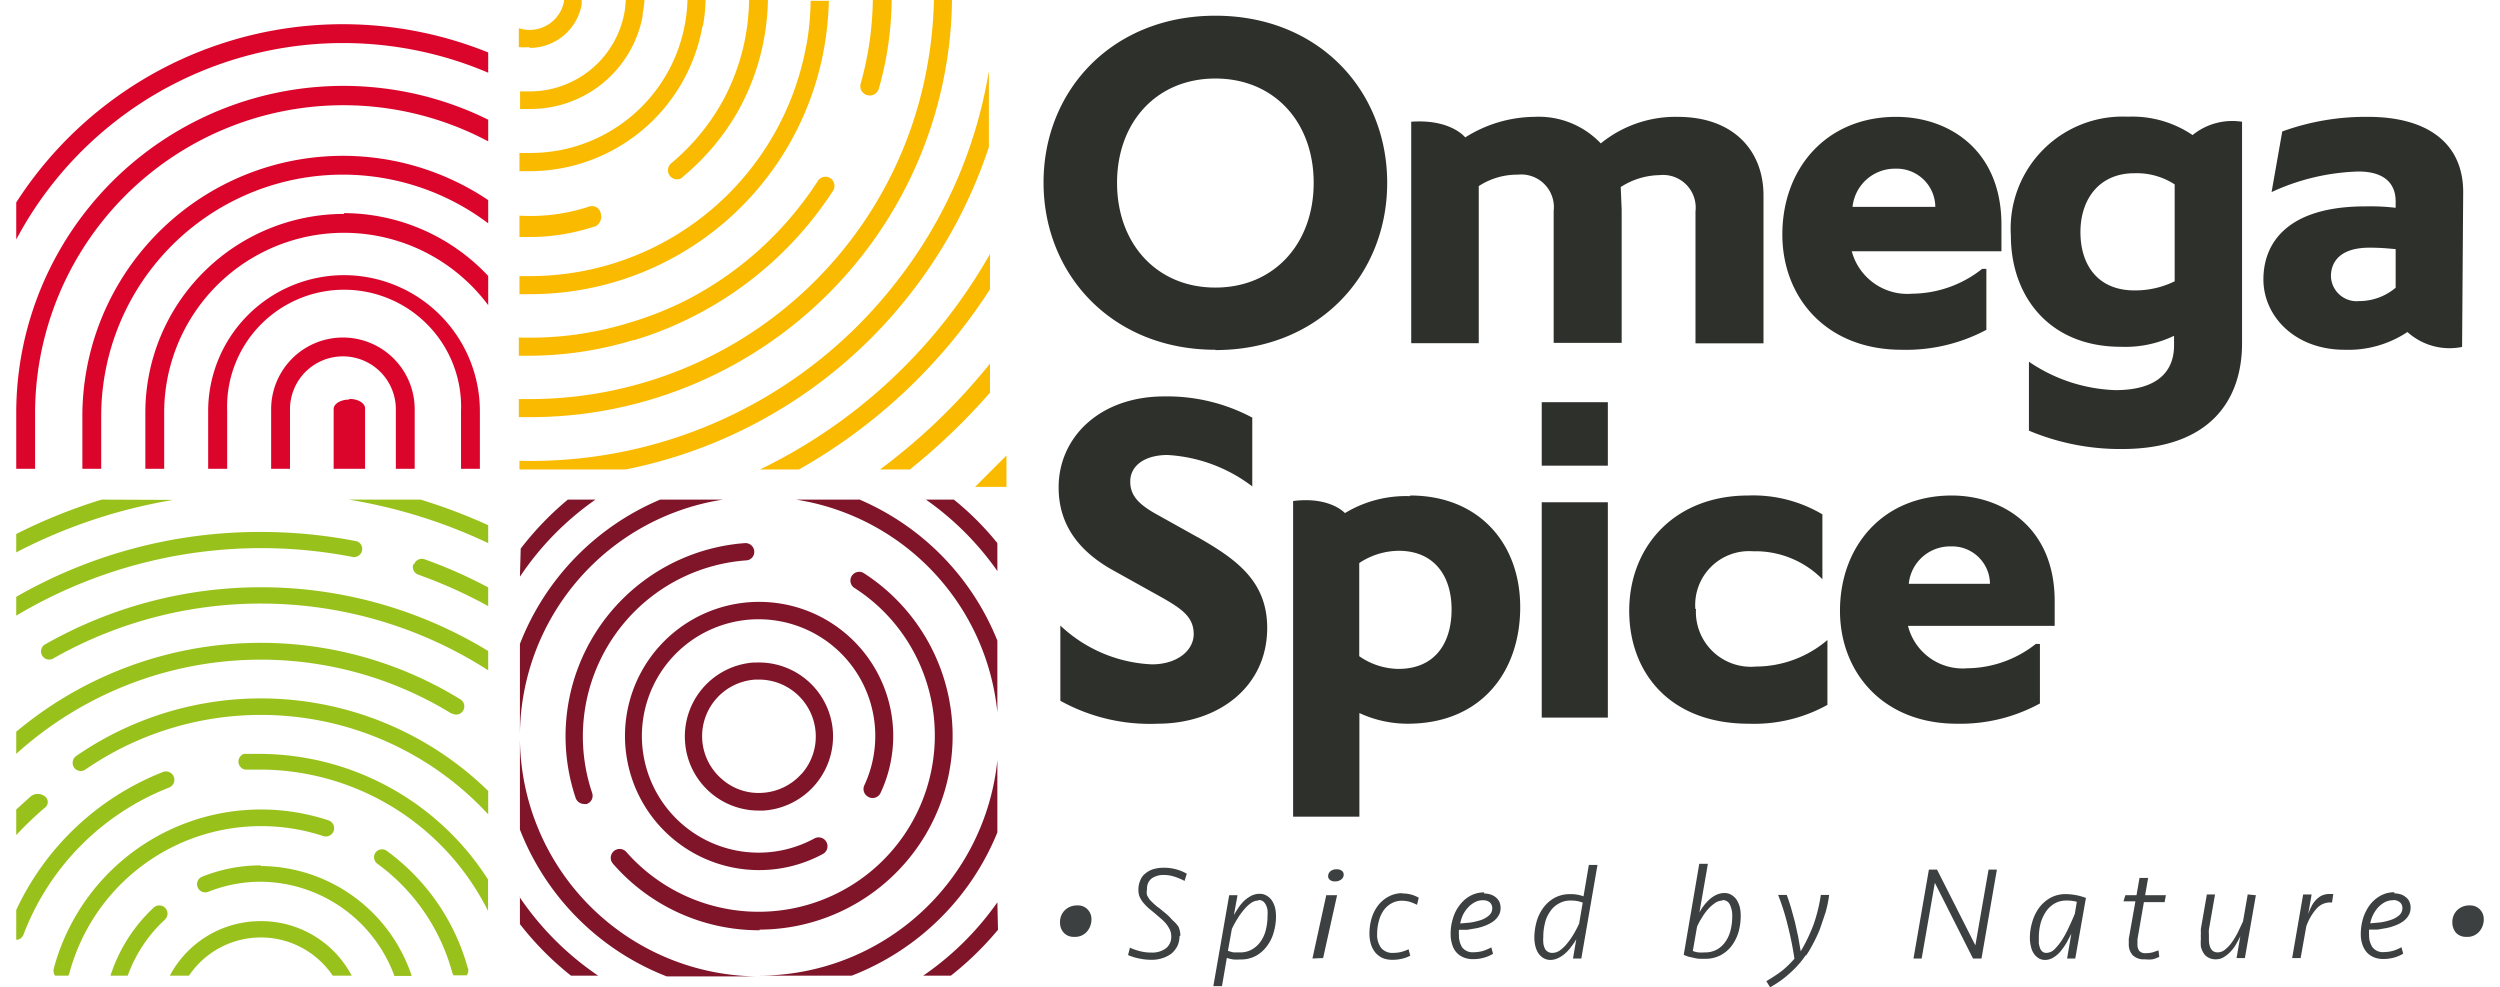
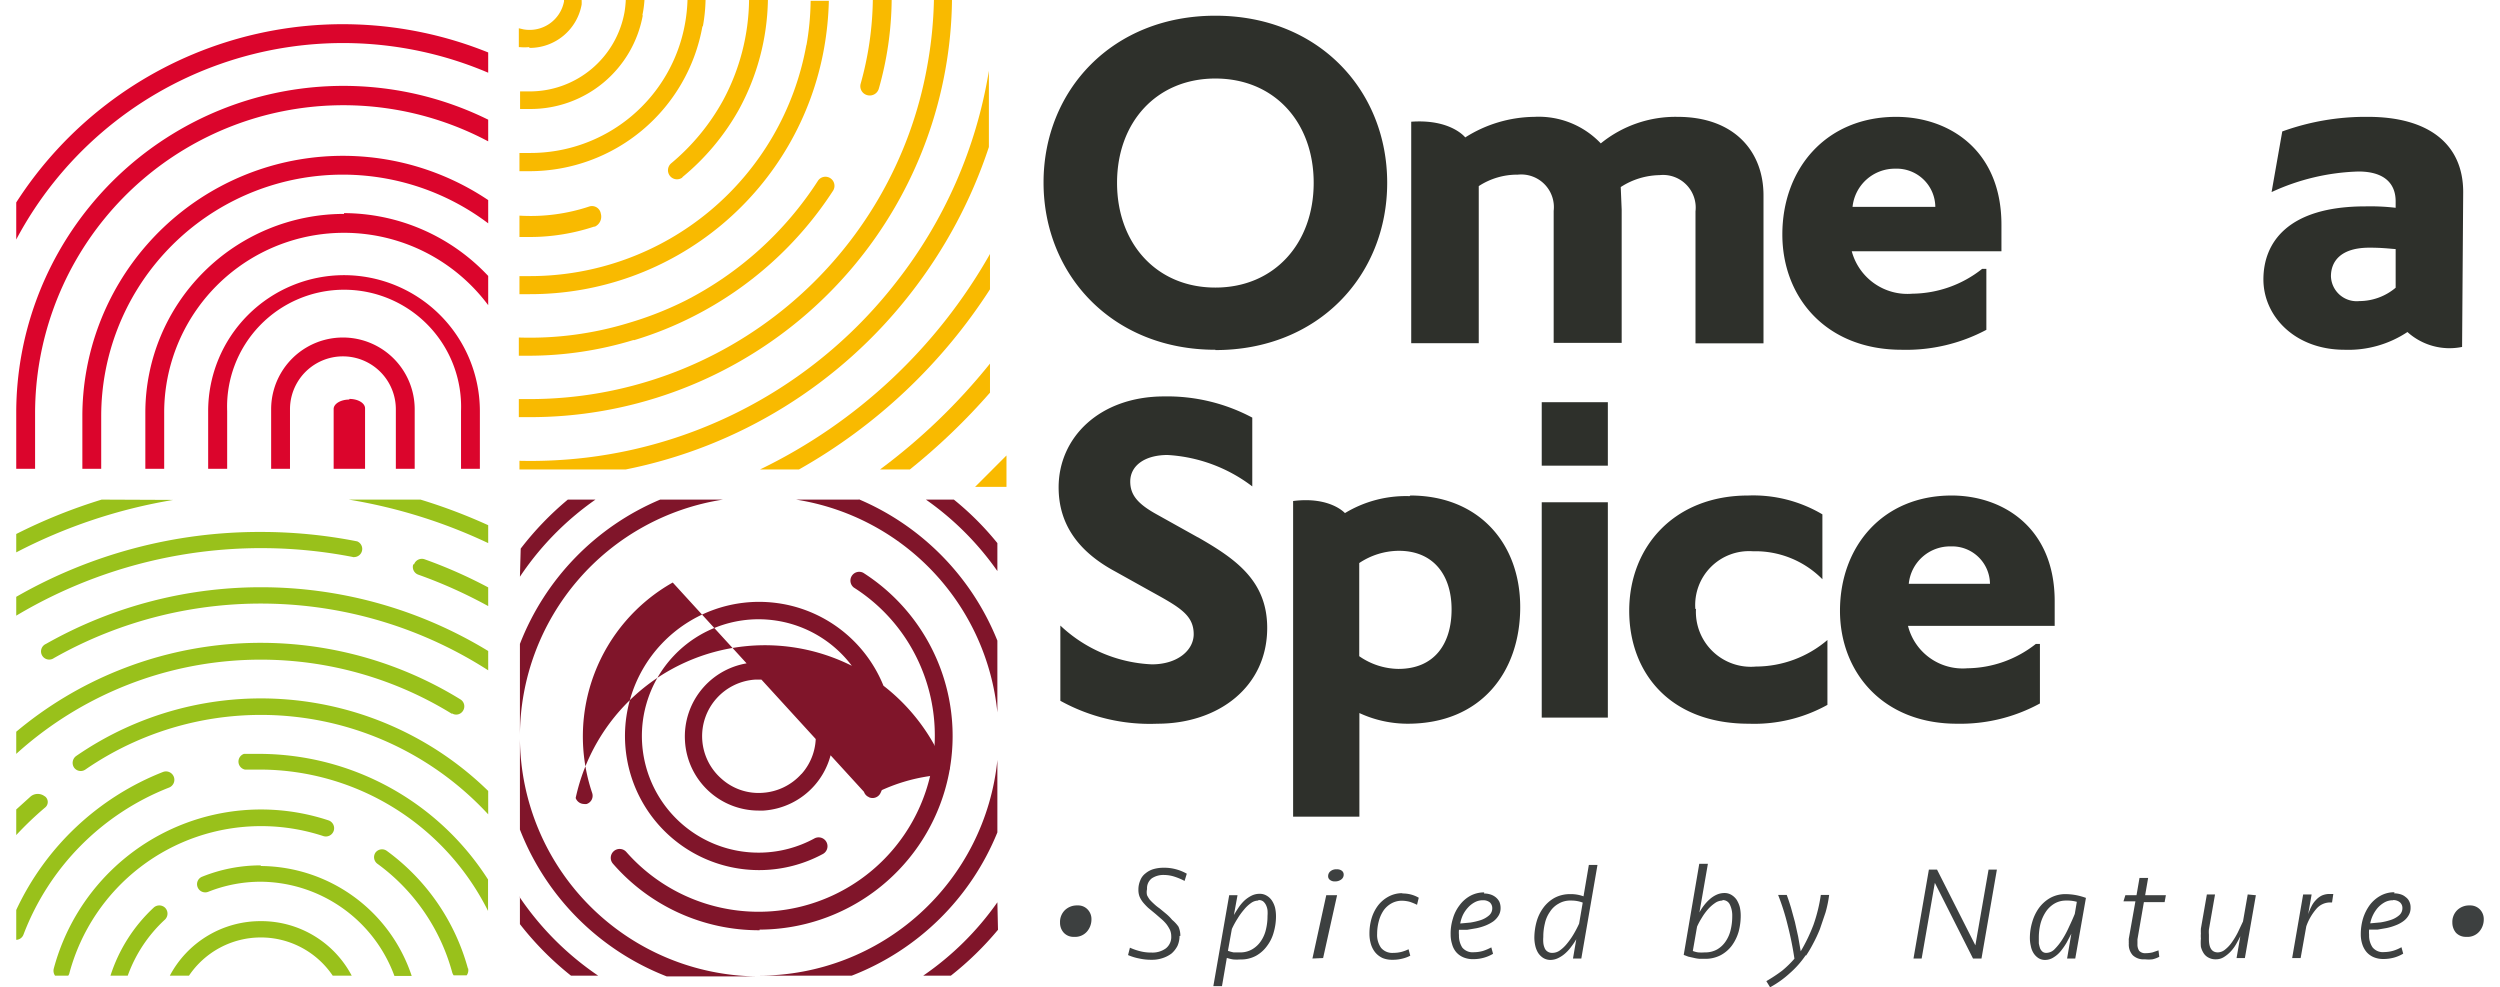
<svg xmlns="http://www.w3.org/2000/svg" width="157" height="62" viewBox="0 0 157.11 62.86">
  <path d="M66.46 58.75a1.05 1.05.0 01.31-.8 1.1 1.1.0 01.8-.3.83.83.0 01.65.26.88.88.0 01.24.63 1.18 1.18.0 01-.29.78 1 1 0 01-.82.33.84.84.0 01-.65-.26.93.93.0 01-.24-.64m7.61.84a1.61 1.61.0 01-.13.63 1.66 1.66.0 01-.38.49A1.9 1.9.0 0173 61a2.09 2.09.0 01-.72.11 3.48 3.48.0 01-.77-.08 3.39 3.39.0 01-.72-.22l.12-.47a3.78 3.78.0 00.67.23 2.74 2.74.0 00.7.08 1.45 1.45.0 00.91-.26.92.92.0 00.35-.79 1 1 0 00-.08-.39 2.32 2.32.0 00-.22-.36 2.45 2.45.0 00-.32-.33l-.38-.33-.46-.38a3.75 3.75.0 01-.34-.36 1.57 1.57.0 01-.22-.37 1.18 1.18.0 01-.07-.43 1.46 1.46.0 01.12-.6 1 1 0 01.33-.44 1.42 1.42.0 01.5-.27 2.27 2.27.0 01.65-.09 2.83 2.83.0 01.8.1 2.87 2.87.0 01.68.28l-.14.46a4 4 0 00-.64-.27 2.2 2.2.0 00-.68-.11 1.33 1.33.0 00-.76.21.79.79.0 00-.31.69.87.87.0 000 .39 1.75 1.75.0 00.17.28 3.44 3.44.0 00.27.27 2.84 2.84.0 00.36.29l.4.33a3 3 0 01.4.4 2.19 2.19.0 01.4.43 1.41 1.41.0 01.12.59m4.95-2.25a.8.8.0 00-.44.15 2.2 2.2.0 00-.45.42 4.32 4.32.0 00-.42.58 5.37 5.37.0 00-.36.66l-.25 1.39a2.42 2.42.0 00.36.1h.39a1.49 1.49.0 00.8-.2 1.7 1.7.0 00.55-.52 2.16 2.16.0 00.32-.74 3.55 3.55.0 00.1-.86 2.22 2.22.0 000-.37 1.06 1.06.0 00-.1-.33.71.71.0 00-.18-.23.45.45.0 00-.29-.08M77.23 57h.53l-.23 1.26q.14-.24.3-.48a2.69 2.69.0 01.37-.44 2 2 0 01.45-.31 1.14 1.14.0 01.52-.12.84.84.0 01.45.12 1 1 0 01.33.31 1.54 1.54.0 01.2.45 2.51 2.51.0 01.06.55 3.63 3.63.0 01-.14 1 2.54 2.54.0 01-.43.89 2.15 2.15.0 01-.71.63 2 2 0 01-1 .23 3 3 0 01-.44.0 2.46 2.46.0 01-.41-.1l-.31 1.8h-.55zm6.3-1.22a.39.39.0 01.14-.3.56.56.0 01.41-.13.49.49.0 01.32.09.3.3.0 01.12.25.37.37.0 01-.16.31.63.63.0 01-.4.12.47.47.0 01-.32-.1.28.28.0 01-.11-.24m-1 5.25.88-4.03h.69l-.89 4zm5.7-4.14a2 2 0 011.07.27l-.11.45a3.45 3.45.0 00-.46-.19 2 2 0 00-.5-.07 1.36 1.36.0 00-.67.17 1.53 1.53.0 00-.5.45 2.17 2.17.0 00-.3.67 3.12 3.12.0 00-.11.82 1.42 1.42.0 00.25.89.93.93.0 00.79.32 2 2 0 00.5-.06 2.54 2.54.0 00.46-.17l.11.41a2.14 2.14.0 01-.52.19 2.37 2.37.0 01-.61.07A1.59 1.59.0 0187 61a1.35 1.35.0 01-.48-.37 1.56 1.56.0 01-.27-.53 2.3 2.3.0 01-.09-.64 3.43 3.43.0 01.14-1 2.58 2.58.0 01.41-.81 2.1 2.1.0 01.66-.56 1.83 1.83.0 01.91-.22m5.11.45a1.07 1.07.0 00-.53.13 1.58 1.58.0 00-.43.34 2 2 0 00-.32.47 2.25 2.25.0 00-.17.54l.65-.06a4.38 4.38.0 00.67-.16 1.58 1.58.0 00.51-.29.59.59.0 00.21-.46.5.5.0 00-.15-.37.66.66.0 00-.44-.14m.06-.43a1.31 1.31.0 01.41.06 1 1 0 01.34.18.91.91.0 01.23.28 1 1 0 01.08.39.91.91.0 01-.13.5 1.33 1.33.0 01-.34.37 2.54 2.54.0 01-.49.26 3.43 3.43.0 01-.57.17l-.59.1h-.53a2 2 0 000 .34 1.39 1.39.0 00.21.79.85.85.0 00.73.3 2.25 2.25.0 00.58-.08 3.13 3.13.0 00.54-.23l.11.41a2.38 2.38.0 01-.59.25 2.46 2.46.0 01-.67.09 1.56 1.56.0 01-.64-.12 1.25 1.25.0 01-.45-.33 1.3 1.3.0 01-.26-.51 2 2 0 01-.09-.61 3.16 3.16.0 01.14-1 2.51 2.51.0 01.42-.85 2.13 2.13.0 01.67-.6 1.84 1.84.0 01.91-.23m4.35 3.85a.81.81.0 00.47-.16 2.27 2.27.0 00.45-.43 4.55 4.55.0 00.42-.6 7.17 7.17.0 00.35-.67l.23-1.34a2 2 0 00-.74-.13 1.44 1.44.0 00-.8.2 1.52 1.52.0 00-.55.52 2 2 0 00-.32.74 3.55 3.55.0 00-.1.86 2.17 2.17.0 000 .36 1.07 1.07.0 00.08.33.47.47.0 00.18.23.5.5.0 00.31.09m1.85.36h-.53l.21-1.23q-.13.23-.3.45a2.6 2.6.0 01-.38.43 1.9 1.9.0 01-.45.31 1.14 1.14.0 01-.52.13.88.88.0 01-.46-.13 1.08 1.08.0 01-.32-.32 1.51 1.51.0 01-.18-.45 2.33 2.33.0 01-.06-.53 4 4 0 01.14-1 2.73 2.73.0 01.43-.89 2.26 2.26.0 01.71-.63 2.07 2.07.0 011-.24 2.32 2.32.0 01.85.14l.34-2h.55zm8.99-3.69a.84.84.0 00-.48.16 2.39 2.39.0 00-.45.4 3.74 3.74.0 00-.39.54 4.41 4.41.0 00-.3.56l-.27 1.55a1.53 1.53.0 00.34.09 2.77 2.77.0 00.42.0 1.54 1.54.0 00.79-.19 1.65 1.65.0 00.54-.51 2.16 2.16.0 00.32-.74 3.6 3.6.0 00.1-.88 1.59 1.59.0 00-.15-.72.49.49.0 00-.47-.29M107.16 55h.55l-.54 3.1a2.85 2.85.0 01.29-.45 2.69 2.69.0 01.36-.39 1.76 1.76.0 01.44-.29 1.22 1.22.0 01.5-.11.84.84.0 01.45.12 1.08 1.08.0 01.33.31 1.77 1.77.0 01.2.46 2.47 2.47.0 01.06.56 4 4 0 01-.13 1 2.83 2.83.0 01-.43.89 2.16 2.16.0 01-.72.62 2.12 2.12.0 01-1 .23h-.33a2.2 2.2.0 01-.37-.06l-.36-.08-.29-.11zm6.77 5.83a5.92 5.92.0 01-1 1.13 6.27 6.27.0 01-1.26.9l-.24-.39a10 10 0 001-.66 6.36 6.36.0 00.79-.77 21.13 21.13.0 00-.43-2.13 14.56 14.56.0 00-.61-1.93h.55q.14.38.27.81l.25.91.21.95.16.92a10.81 10.81.0 00.81-1.68 10.07 10.07.0 00.47-1.91h.53a7.42 7.42.0 01-.23 1.12l-.36 1.06a9.13 9.13.0 01-.44.94 7.45 7.45.0 01-.43.73m10.62.2-2.43-4.82-.84 4.82h-.52l.98-5.66h.52l2.44 4.82.84-4.82h.53l-.98 5.66h-.54zm4.69-.36a.75.75.0 00.51-.24 3.62 3.62.0 00.49-.62 6.12 6.12.0 00.43-.81q.21-.44.36-.81l.13-.77a2.24 2.24.0 00-.67-.08 1.44 1.44.0 00-.75.19 1.7 1.7.0 00-.55.52 2.59 2.59.0 00-.34.75 3.68 3.68.0 00-.11.89v.37a2.13 2.13.0 00.08.32.57.57.0 00.15.21.36.36.0 00.25.08m1.84.36h-.52l.27-1.58-.29.55a4.27 4.27.0 01-.37.54 1.76 1.76.0 01-.46.41 1 1 0 01-.53.17.79.79.0 01-.45-.12 1.05 1.05.0 01-.31-.32 1.28 1.28.0 01-.17-.45 2.24 2.24.0 01-.06-.52 3.58 3.58.0 01.15-1 2.89 2.89.0 01.43-.9 2.31 2.31.0 01.72-.64 2 2 0 011-.24 3.81 3.81.0 01.67.07 4.3 4.3.0 01.6.17zm3.19-4.03h.71l.19-1.1h.55l-.19 1.1h1.32l-.08.44h-1.32l-.41 2.37v.16.15a.72.72.0 00.11.42.52.52.0 00.43.15 1.86 1.86.0 00.42-.05l.38-.13.05.41a1.76 1.76.0 01-.43.16 2.09 2.09.0 01-.49.0 1 1 0 01-.77-.26 1 1 0 01-.25-.74.91.91.0 010-.17.61.61.0 010-.15l.42-2.37h-.76zm8.31.0-.7 4h-.53l.24-1.39c-.07.15-.16.31-.26.49a2.47 2.47.0 01-.35.48 2.17 2.17.0 01-.44.36.94.94.0 01-.51.14.91.91.0 01-.45-.1.79.79.0 01-.32-.28 1.33 1.33.0 01-.18-.42 3 3 0 010-.53 1.72 1.72.0 010-.31 2.79 2.79.0 010-.32l.38-2.17h.52l-.39 2.23a1.87 1.87.0 000 .32v.29c0 .57.19.85.57.85a.75.75.0 00.46-.18 2.14 2.14.0 00.43-.46 4.78 4.78.0 00.38-.63l.33-.7.3-1.72zm4.85.46h-.11a1.15 1.15.0 00-.89.41 3.42 3.42.0 00-.64 1.11l-.36 2.02h-.54l.7-4.05h.54l-.22 1.26a3.26 3.26.0 01.21-.5 1.52 1.52.0 01.29-.41 1.25 1.25.0 01.37-.28 1.21 1.21.0 01.48-.1h.14.11zm3.88-.14a1.09 1.09.0 00-.53.13 1.74 1.74.0 00-.43.34 2.17 2.17.0 00-.49 1l.66-.06a4 4 0 00.66-.16 1.53 1.53.0 00.52-.29.59.59.0 00.21-.46.47.47.0 00-.16-.37.64.64.0 00-.44-.14m.07-.43a1.4 1.4.0 01.41.06.88.88.0 01.33.18.7.7.0 01.23.28.85.85.0 01.08.39.91.91.0 01-.13.5 1.19 1.19.0 01-.34.37 2.06 2.06.0 01-.49.26 3.43 3.43.0 01-.57.17l-.58.1h-.53a2 2 0 000 .34 1.32 1.32.0 00.22.79.84.84.0 00.73.3 2.24 2.24.0 00.57-.08 2.58 2.58.0 00.54-.23l.11.41a2.31 2.31.0 01-.58.25 2.54 2.54.0 01-.68.09 1.54 1.54.0 01-.63-.12 1.25 1.25.0 01-.45-.33 1.47 1.47.0 01-.27-.51 2 2 0 01-.09-.61 3.5 3.5.0 01.14-1 2.93 2.93.0 01.42-.85 2.17 2.17.0 01.68-.6 1.81 1.81.0 01.91-.23m3.68 1.94a1.05 1.05.0 01.31-.8 1.09 1.09.0 01.8-.3.86.86.0 01.65.26.88.88.0 01.24.63 1.18 1.18.0 01-.29.78 1 1 0 01-.83.33.86.86.0 01-.65-.26 1 1 0 01-.23-.64" fill="#3d4040" />
  <g fill="#2e302b">
    <path d="M76.35 5c3.75.0 6.26 2.78 6.26 6.64s-2.51 6.67-6.26 6.67-6.26-2.81-6.26-6.67S72.61 5 76.35 5m0 17.29c6.55.0 10.94-4.74 10.94-10.65S82.9 1 76.35 1 65.41 5.74 65.41 11.62s4.39 10.65 10.94 10.65m28.29-11.12a2.08 2.08.0 012.28 2.31v8.4h4.33v-9.42c0-2.81-1.87-5-5.47-5a7.54 7.54.0 00-4.89 1.69 5.45 5.45.0 00-4.24-1.69 8.36 8.36.0 00-4.39 1.31h0s-.91-1.18-3.44-1h0 0v14.1h4.3v-10a4.48 4.48.0 012.49-.73 2.08 2.08.0 012.28 2.31v8.4h4.33v-8.48l-.06-1.44a4.68 4.68.0 012.52-.76m14.96-.41a2.46 2.46.0 012.55 2.43h-5.27a2.71 2.71.0 012.72-2.43m.41 11.53a10.86 10.86.0 005.39-1.27v-3.88h-.27a7.26 7.26.0 01-4.44 1.58 3.67 3.67.0 01-3.86-2.7h9.53v-1.69c0-4.83-3.42-6.87-6.7-6.87-4.47.0-7.25 3.3-7.25 7.49.0 4 2.78 7.34 7.6 7.34m32.28-1.16h0zm-.83-2.79a3.6 3.6.0 01-2.31.85 1.64 1.64.0 01-1.81-1.58c0-.91.58-1.82 2.45-1.82.82.0 1.23.06 1.67.09zm4.3-6.09c0-3.07-2.22-4.79-6.06-4.79a15.58 15.58.0 00-5.46.93l-.68 3.86a14.1 14.1.0 015.53-1.31c1.61.0 2.37.73 2.37 1.9v.41a14.07 14.07.0 00-1.93-.09c-4.94.0-6.49 2.31-6.49 4.65s2 4.48 5.17 4.48a6.8 6.8.0 004-1.13 4 4 0 003.48.95h0zM75.23 34.21l-2.67-1.49c-1.18-.66-1.63-1.23-1.63-2.06.0-1 .91-1.69 2.38-1.69a9.82 9.82.0 015.39 2v-4.38a11.51 11.51.0 00-5.6-1.35c-4.12.0-6.73 2.61-6.73 5.79.0 2.41 1.32 4.13 3.61 5.36l2.26 1.26c1.81 1 2.73 1.5 2.73 2.73.0 1-1 1.92-2.67 1.92a9.06 9.06.0 01-5.82-2.47v4.79a11.76 11.76.0 006.17 1.46c3.9.0 7-2.35 7-6.1.0-3-2-4.39-4.41-5.77M88 42.59a4.45 4.45.0 01-2.49-.81v-5.93a4.59 4.59.0 012.52-.78c2.21.0 3.36 1.55 3.36 3.73s-1.08 3.79-3.39 3.79m.72-11a7.48 7.48.0 00-4.12 1.08s-.94-1.07-3.3-.77h0V52h4.22v-6.6a7.31 7.31.0 003.07.68c4.7.0 7.17-3.32 7.17-7.42s-2.67-7.11-7-7.11m8.37.43h4.21v13.71h-4.21zm0-6.37h4.21v4.04h-4.21zm9.78 13.16a3.43 3.43.0 013.67-3.67 6 6 0 014.42 1.78v-4.13a8.63 8.63.0 00-4.73-1.2c-4.68.0-7.57 3.24-7.57 7.34.0 3.9 2.55 7.19 7.62 7.19a9.59 9.59.0 005-1.2v-4.13a7.05 7.05.0 01-4.55 1.69 3.5 3.5.0 01-3.82-3.67m13.55-1.6a2.64 2.64.0 012.67-2.38 2.41 2.41.0 012.5 2.38zm2.73-5.62c-4.39.0-7.11 3.24-7.11 7.34.0 3.9 2.72 7.19 7.45 7.19a10.56 10.56.0 005.28-1.29V41h-.26a7.16 7.16.0 01-4.36 1.55 3.59 3.59.0 01-3.78-2.7h9.34v-1.57c0-4.73-3.35-6.73-6.56-6.73" />
-     <path d="M137.43 17.91a5.67 5.67.0 01-2.57.58c-2.31.0-3.43-1.61-3.43-3.71s1.2-3.75 3.43-3.75a4.45 4.45.0 012.57.71zm4.33-10.15h0a4 4 0 00-3.19.84h0a6.84 6.84.0 00-4.12-1.17A7.13 7.13.0 00127 15c0 3.84 2.42 7.08 7 7.08a7.14 7.14.0 003.39-.7V22c0 1.55-.94 2.84-3.74 2.84a10.36 10.36.0 01-5.5-1.81v4.39a15 15 0 005.91 1.17c5.61.0 7.66-3.11 7.66-6.73V7.76" />
  </g>
  <path d="M20.87 17.52a8.66 8.66.0 00-8.65 8.65v3.68h1.21v-3.68a7.45 7.45.0 1114.89.0v3.68h1.2v-3.68a8.66 8.66.0 00-8.65-8.65m.34 7.92c-.55.0-1 .27-1 .6v3.81h2V26c0-.33-.44-.6-1-.6m-.34-11.78A12.66 12.66.0 008.22 26.27v3.58h1.2v-3.58a11.45 11.45.0 0120.63-6.84v-1.86a12.64 12.64.0 00-9.18-4M5.41 26.5a15.38 15.38.0 0124.64-12.28v-1.48A16.59 16.59.0 004.21 26.5v3.35h1.2zm19.96 3.35v-3.79a4.57 4.57.0 00-9.14.0v3.79h1.2v-3.79a3.37 3.37.0 016.74.0v3.79zM1.2 26.31A19.63 19.63.0 0130.05 9V7.62A20.83 20.83.0 000 26.18v3.67h1.2zM0 15.25A23.56 23.56.0 0130.05 4.63V3.34A24.72 24.72.0 000 12.89z" fill="#db052c" />
  <g fill="#f9ba00">
    <path d="M43.72 1.67A10.51 10.51.0 0043.89.0h-1.15a10.18 10.18.0 01-.15 1.46 10 10 0 01-9.9 8.28h-.65v1.16h.65a11.19 11.19.0 0011-9.22m-4.35 19.98a22.79 22.79.0 003.78-1.52 23 23 0 008.89-8 .58.58.0 00-.17-.79.57.57.0 00-.8.17 21.88 21.88.0 01-8.45 7.63A21.88 21.88.0 0139 20.56a21.53 21.53.0 01-7 .93v1.16h.61a22.94 22.94.0 006.69-1m3.09-10.35A15.14 15.14.0 0046 7a15.09 15.09.0 001.86-7h-1.2A13.82 13.82.0 0145 6.4a14 14 0 01-3.3 4 .58.58.0 00-.07.81.57.57.0 00.81.07M39.86 1A6.51 6.51.0 0040 0h-1.19a6.48 6.48.0 01-.08.77 6.13 6.13.0 01-6 5.05h-.65v1.12h.65a7.27 7.27.0 007.17-6M62 23.15a38.09 38.09.0 01-7 6.74h1.9A40 40 0 0062 25zM32.69 3.05A3.36 3.36.0 0036 .29 2.89 2.89.0 0036 0h-1.12a.25.25.0 000 .08A2.23 2.23.0 0132.3 1.87L32 1.8V3h.06a3 3 0 00.59.0m4.17 11.44a.7.7.0 00.4-.84.57.57.0 00-.71-.46 11.81 11.81.0 01-4.47.59v1.36h.67a13 13 0 004.11-.67" />
    <path d="M56.93 18.7a30.88 30.88.0 005-9.34V4.51A29.43 29.43.0 0156 18 29.42 29.42.0 0136.27 29.14a30 30 0 01-4.23.2v.55h6.77A30.55 30.55.0 0056.93 18.7m5.07-.28v-2.25A33.67 33.67.0 0147.36 29.89h2.48A34.82 34.82.0 0062 18.42M61.05 31h2v-2l-2 2M54.19 6.06a.6.6.0 00.73-.41A21.32 21.32.0 0055.74.0h-1.2a20.72 20.72.0 01-.78 5.35.59.59.0 00.43.71m-3.88-3.21A17.88 17.88.0 0132.69 17.58h-.65v1.15h.65A19 19 0 0051.44 3.05a19.81 19.81.0 00.3-3h-1.16a17.18 17.18.0 01-.27 2.85m8.85 1.53A26.57 26.57.0 0059.58.0h-1.15A26.32 26.32.0 0158 4.23 25.71 25.71.0 0132.69 25.41H32v1.15h.65A26.85 26.85.0 0059.16 4.43" />
  </g>
  <g fill="#80152a">
    <path d="M32.07 47v5.82a16.42 16.42.0 009.35 9.35h5.89A15.26 15.26.0 0132.07 47m0 10.08v1.76a19.4 19.4.0 003.25 3.28h1.73a18.66 18.66.0 01-5-5m30.42.33a18.7 18.7.0 01-4.72 4.67h1.76a19.94 19.94.0 003-2.92zm-30.4-20.73a18.57 18.57.0 014.81-4.91h-1.76a19.57 19.57.0 00-3 3.12z" />
    <path d="M62.47 53v-4.61A15.26 15.26.0 0147.31 62.12h5.89A16.4 16.4.0 0062.47 53m0-16.64v-1.78a18.6 18.6.0 00-2.77-2.77h-1.78a18.55 18.55.0 014.55 4.55M47.33 59.19a12.33 12.33.0 006.6-22.72.56.56.0 00-.6.94 11.06 11.06.0 013.76 4A11.22 11.22.0 0138.84 54.24.566.566.0 1038 55a12.32 12.32.0 009.33 4.23M32.07 41v5.8A15.26 15.26.0 0145 31.81h-4A16.42 16.42.0 0032.07 41" />
-     <path d="M53.65 31.81h-4a15.26 15.26.0 0112.82 13.55v-4.57a16.42 16.42.0 00-8.82-9M50 49.27a3.62 3.62.0 01-2.49 1.21 3.53 3.53.0 01-2.61-.9 3.6 3.6.0 01-.32-5.1 3.62 3.62.0 012.49-1.21h.22a3.62 3.62.0 013.61 3.39 3.58 3.58.0 01-.9 2.62m-3-7.1a4.72 4.72.0 00-4.42 5 4.7 4.7.0 004.7 4.43h.3a4.74 4.74.0 004.42-5 4.72 4.72.0 00-5-4.42m7.29 8.57a.56.56.0 00.74-.27 8.54 8.54.0 10-3.7 3.9.564.564.0 10-.52-1A7.43 7.43.0 1154 50a.56.56.0 00.26.74M41.8 37.09a11.22 11.22.0 014.68-1.41.54.54.0 00.51-.59.56.56.0 00-.59-.51A12.33 12.33.0 0035.62 50.81a.57.57.0 00.53.38.47.47.0 00.17.0.55.55.0 00.35-.7 11.25 11.25.0 015.13-13.4" />
+     <path d="M53.65 31.81h-4a15.26 15.26.0 0112.82 13.55v-4.57a16.42 16.42.0 00-8.82-9M50 49.27a3.62 3.62.0 01-2.49 1.21 3.53 3.53.0 01-2.61-.9 3.6 3.6.0 01-.32-5.1 3.62 3.62.0 012.49-1.21h.22a3.62 3.62.0 013.61 3.39 3.58 3.58.0 01-.9 2.62m-3-7.1a4.72 4.72.0 00-4.42 5 4.7 4.7.0 004.7 4.43h.3a4.74 4.74.0 004.42-5 4.72 4.72.0 00-5-4.42m7.29 8.57a.56.56.0 00.74-.27 8.54 8.54.0 10-3.7 3.9.564.564.0 10-.52-1A7.43 7.43.0 1154 50a.56.56.0 00.26.74a11.22 11.22.0 014.68-1.41.54.54.0 00.51-.59.56.56.0 00-.59-.51A12.33 12.33.0 0035.62 50.81a.57.57.0 00.53.38.47.47.0 00.17.0.55.55.0 00.35-.7 11.25 11.25.0 015.13-13.4" />
  </g>
  <path d="M30.05 33.44a35 35 0 00-4.31-1.63h-4.57a33.46 33.46.0 018.88 2.77zM5.44 31.81A34.46 34.46.0 000 34v1.17a33.53 33.53.0 0110-3.34zm19.84 4.12a.52.52.0 00.32.66 30.52 30.52.0 014.45 2V37.4A30.3 30.3.0 0026 35.61a.53.53.0 00-.67.32m-3.82-.46a.52.52.0 00.2-1 31.48 31.48.0 00-6.14-.6A31.1 31.1.0 000 38v1.2a30.44 30.44.0 0121.51-3.72M1.89 41a.52.52.0 10.51.9 26.76 26.76.0 0127.65.78v-1.23A27.79 27.79.0 001.89 41m25.85 4.42a.51.51.0 00.71-.17.52.52.0 00-.17-.72A24.24 24.24.0 000 46.59V48a23.2 23.2.0 0127.74-2.55M3.81 48.14a.54.54.0 00-.13.73.52.52.0 00.72.13 19.7 19.7.0 0125.65 2.85v-1.49A20.71 20.71.0 003.81 48.14m-2 2.56a.72.72.0 00-.88.0l-.93.84v1.63a21.51 21.51.0 011.82-1.74.45.45.0 000-.73M15.57 48H14.5a.52.52.0 00.06 1h1a16.27 16.27.0 0114.48 9v-2a17.32 17.32.0 00-14.47-8M.46 59.51a16.26 16.26.0 019.26-9.36.533.533.0 00-.37-1A17.29 17.29.0 000 57.94v1.9a.51.51.0 00.46-.33m28.3 2.16a13.77 13.77.0 00-5.16-7.49.52.52.0 00-.73.11.52.52.0 00.13.71 12.66 12.66.0 014.76 6.92.61.61.0 00.09.18h.83a.55.55.0 00.09-.45m-13.2-9.05a12.69 12.69.0 014 .64.527.527.0 00.33-1 13.66 13.66.0 00-17.51 9.43.55.55.0 00.08.45h.84a.42.42.0 00.08-.18 12.64 12.64.0 0112.18-9.34m0 2.5a9.94 9.94.0 00-3.73.72.51.51.0 00-.29.67.52.52.0 00.68.29 9.06 9.06.0 013.34-.64 9.15 9.15.0 018.51 6h1.1a10.2 10.2.0 00-9.61-7M9.48 57.8a.53.53.0 00-.74.0A10.15 10.15.0 006 62.12h1.1a9 9 0 012.38-3.58.53.53.0 000-.74m6.09.85a6.53 6.53.0 00-5.79 3.47H11a5.52 5.52.0 019.15.0h1.21a6.51 6.51.0 00-5.79-3.47" fill="#99c11b" />
</svg>